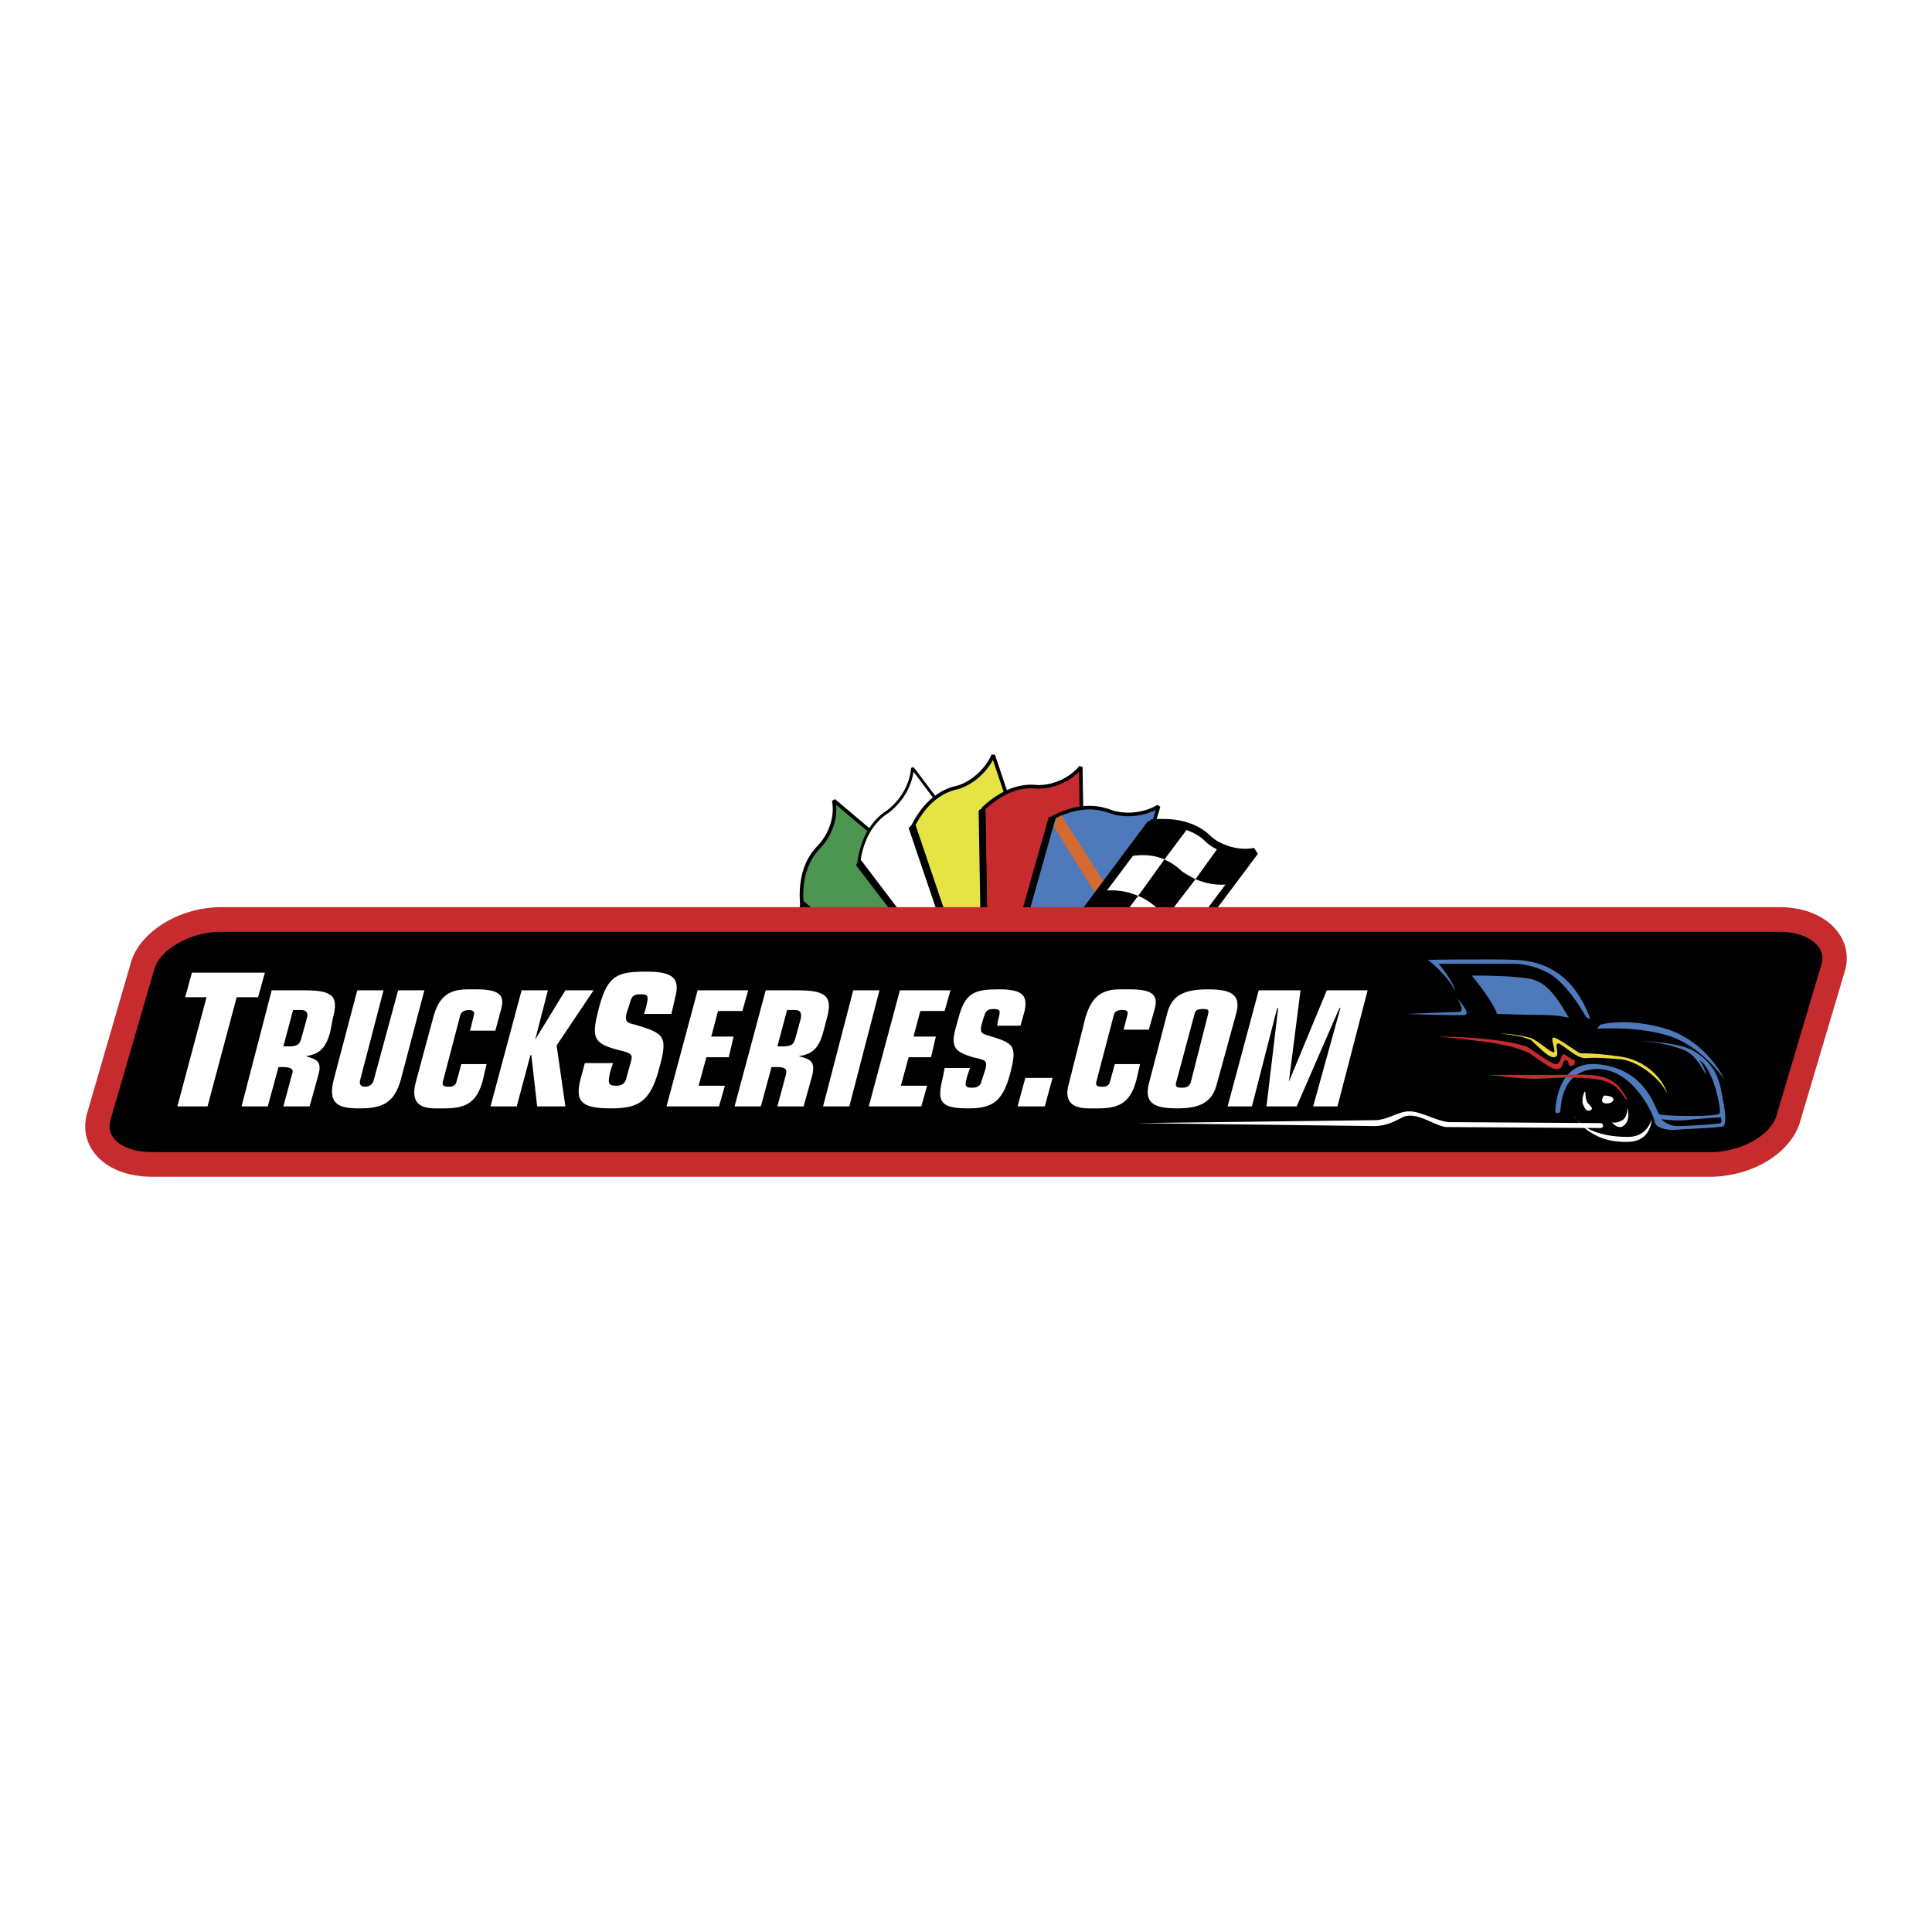
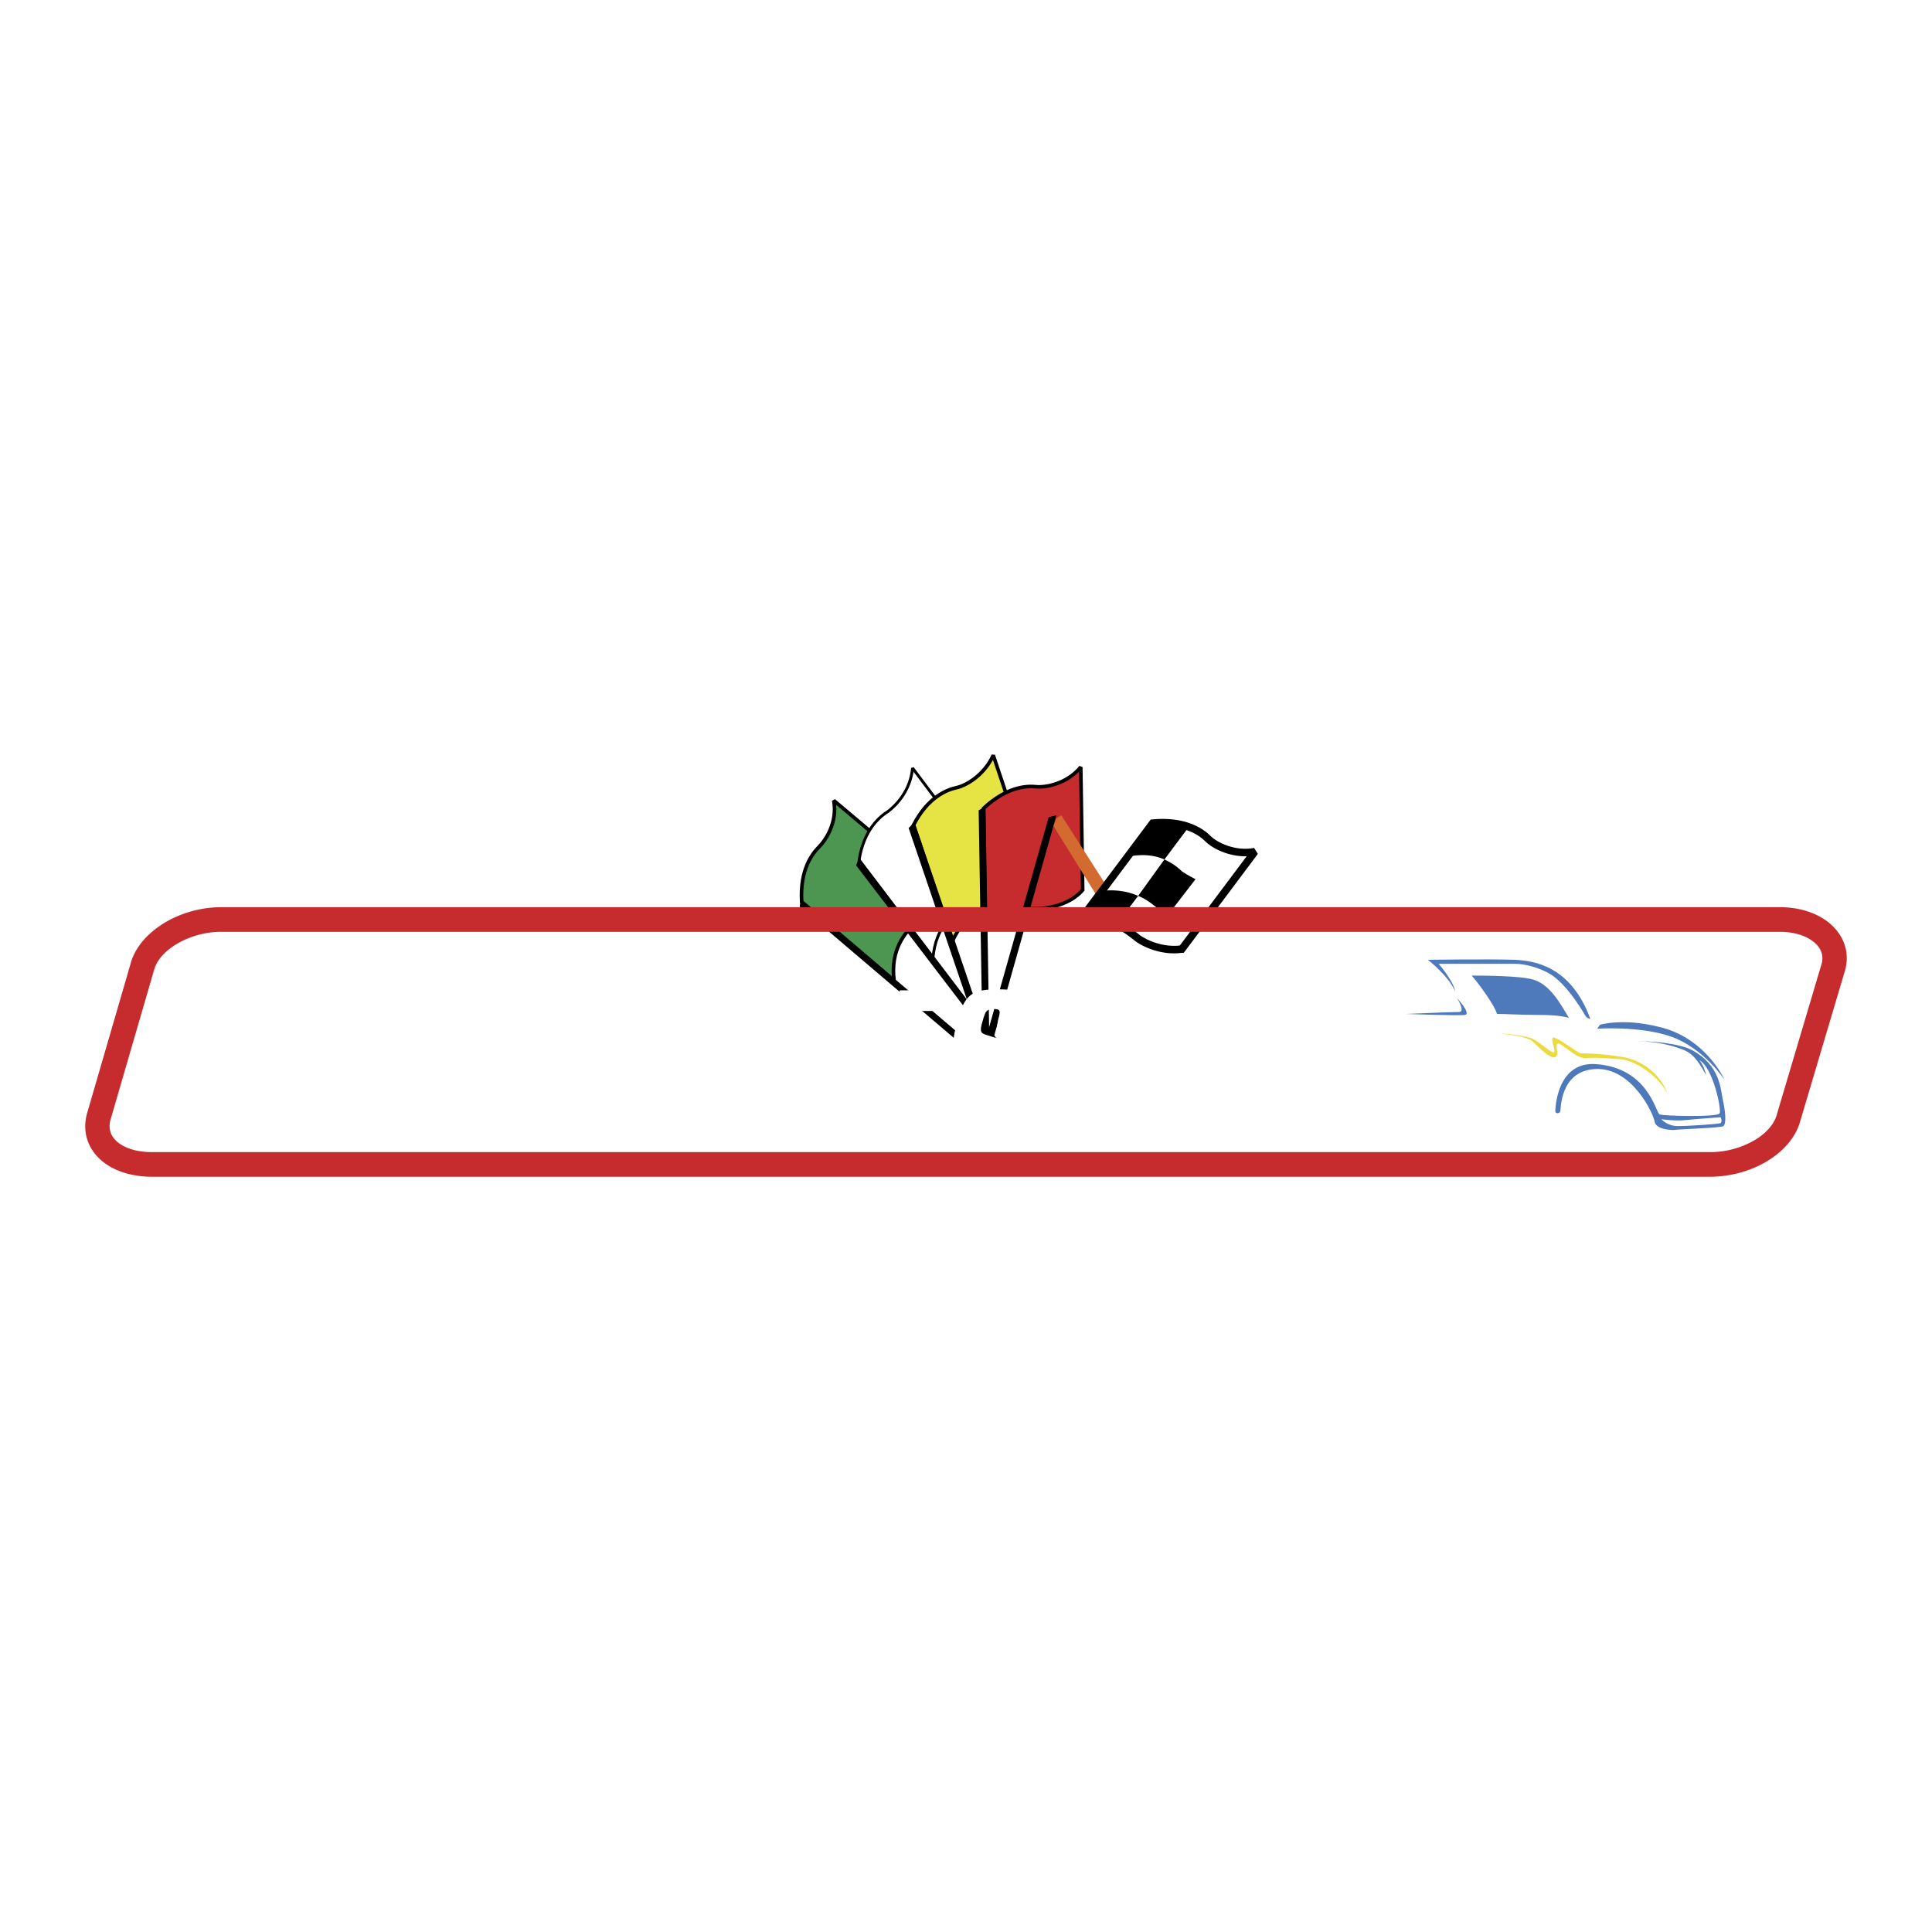
<svg xmlns="http://www.w3.org/2000/svg" width="2500" height="2500" viewBox="0 0 192.756 192.756">
  <path fill-rule="evenodd" clip-rule="evenodd" fill="#fff" d="M0 0h192.756v192.756H0V0z" />
  <path d="M92.499 87.716c.194 1.963-.873 3.926-1.552 4.711-.583.687-2.135 2.257-1.747 5.397l-9.217-7.851c-.194-3.239 1.067-4.809 1.747-5.496.679-.688 1.843-2.454 1.456-4.613l9.313 7.852z" fill-rule="evenodd" clip-rule="evenodd" fill="#4d9652" stroke="#000" stroke-width=".358" stroke-miterlimit="2.613" />
  <path fill-rule="evenodd" clip-rule="evenodd" d="M97.543 105.577L79.789 90.464l.097-.785 17.755 15.113-.098.785z" />
  <path d="M98.418 86.44c-.195 1.864-1.65 3.533-2.426 4.122s-2.62 1.767-2.911 5.005l-7.374-9.716c.485-3.141 2.134-4.417 2.911-4.907.776-.589 2.231-2.061 2.425-4.318l7.375 9.814z" fill-rule="evenodd" clip-rule="evenodd" fill="#fff" stroke="#000" stroke-width=".286" stroke-miterlimit="2.613" />
  <path fill-rule="evenodd" clip-rule="evenodd" d="M99.582 104.891L85.417 86.342l.291-.785 14.165 18.646-.291.688z" />
  <path d="M102.977 86.931c-.775 1.767-2.717 2.944-3.686 3.239-.873.196-2.912.785-4.27 3.729l-3.88-11.58c1.456-2.846 3.396-3.533 4.269-3.729.97-.196 2.813-1.275 3.687-3.238l3.88 11.579z" fill-rule="evenodd" clip-rule="evenodd" fill="#e6e345" stroke="#000" stroke-width=".358" stroke-miterlimit="2.613" />
  <path fill-rule="evenodd" clip-rule="evenodd" d="M98.223 104.891l-7.568-22.278.583-.589 7.567 22.278-.582.589z" />
  <path d="M108.021 88.795c-1.26 1.472-3.492 1.865-4.463 1.865-.873 0-3.104-.098-5.238 2.257l-.193-12.267c2.328-2.159 4.268-2.258 5.238-2.159.971.098 3.105-.295 4.463-1.963l.193 12.267z" fill-rule="evenodd" clip-rule="evenodd" fill="#c62b2e" stroke="#000" stroke-width=".358" stroke-miterlimit="2.613" />
  <path fill-rule="evenodd" clip-rule="evenodd" d="M98.029 104.302l-.388-23.456.679-.392.389 23.553-.68.295z" />
-   <path d="M112.193 92.132c-1.648 1.08-3.783.884-4.754.589-.873-.294-2.91-1.08-5.627.589l3.299-11.777c2.91-1.472 4.754-.883 5.627-.589.971.393 3.008.589 4.852-.491l-3.397 11.679z" fill-rule="evenodd" clip-rule="evenodd" fill="#4e79bb" stroke="#000" stroke-width=".358" stroke-miterlimit="2.613" />
  <path fill-rule="evenodd" clip-rule="evenodd" d="M98.223 104.105l6.404-22.572.775-.196L99 104.007l-.777.098z" />
  <path fill-rule="evenodd" clip-rule="evenodd" fill="#d36b31" d="M105.887 81.337l6.404 10.01-.193.687-.778.393-6.209-10.01.291-.786.485-.294z" />
  <path d="M117.918 94.684c-1.939.295-3.881-.588-4.656-1.275-.777-.589-2.426-2.061-5.531-1.57l7.277-9.716c3.201-.294 4.852.883 5.529 1.57.68.687 2.621 1.668 4.658 1.276l-7.277 9.715z" fill-rule="evenodd" clip-rule="evenodd" fill="#fff" stroke="#000" stroke-width=".752" stroke-miterlimit="2.613" />
-   <path fill-rule="evenodd" clip-rule="evenodd" d="M100.551 100.671l13.972-18.745.776.196-13.971 18.744-.777-.195zM121.605 84.478l-2.328 3.238c.873.393 2.23.687 3.395.491l2.426-3.238c-1.262.294-2.522-.001-3.493-.491zM116.561 91.249l-2.135 2.944c.971.393 2.23.687 3.492.49l2.135-2.944c-1.262.197-2.522-.097-3.492-.49z" />
  <path d="M116.561 91.249a3.123 3.123 0 0 1-1.262-.785c-.389-.294-.971-.785-1.746-1.079l2.619-3.631a5.883 5.883 0 0 1 1.746 1.177c.291.196.777.491 1.359.785l-2.716 3.533zM112.582 85.459c1.553-.295 2.717-.098 3.59.294l2.426-3.239c-.873-.294-2.135-.491-3.688-.393l-2.328 3.338zM111.32 92.329l2.232-2.944c-.873-.393-2.135-.688-3.688-.491l-2.23 3.042c1.552-.294 2.813 0 3.686.393z" fill-rule="evenodd" clip-rule="evenodd" />
-   <path d="M170.602 116.177c3.686 0 7.178-2.062 7.857-4.711l4.463-15.016c.68-2.552-1.746-4.71-5.336-4.71H22.062c-3.688 0-7.18 2.159-7.859 4.71l-4.366 15.016c-.679 2.649 1.649 4.711 5.336 4.711h155.429z" fill-rule="evenodd" clip-rule="evenodd" />
  <path d="M170.602 114.947h.012a8.957 8.957 0 0 0 1.6-.144 9.09 9.09 0 0 0 1.236-.322c1.945-.65 3.471-1.895 3.838-3.323l.01-.043 4.453-14.984c.047-.18.07-.358.07-.531 0-.5-.209-.967-.58-1.361l-.002.002c-.438-.464-1.088-.832-1.893-1.05a6.714 6.714 0 0 0-1.76-.222H22.049c-.501 0-.996.046-1.472.129a9.004 9.004 0 0 0-1.26.318c-1.995.663-3.568 1.948-3.941 3.351l-.01.028-4.36 14.996c-.047.19-.071.383-.071.574 0 .514.199.979.559 1.359.421.446 1.058.797 1.861 1.007.531.14 1.141.215 1.819.215h155.428v.001zm.011 2.458H15.173a9.546 9.546 0 0 1-2.427-.301c-1.249-.327-2.279-.914-3.009-1.688-.793-.841-1.233-1.884-1.233-3.05 0-.383.053-.787.161-1.208l.01-.038 4.357-14.986h-.002c.587-2.207 2.793-4.14 5.536-5.051a11.327 11.327 0 0 1 1.603-.405 10.96 10.96 0 0 1 1.88-.168h155.537c.852 0 1.656.109 2.387.308 1.246.339 2.285.943 3.021 1.723v.005c.805.85 1.258 1.899 1.258 3.054 0 .379-.051.769-.156 1.167l-.01.033-4.463 15.016-.002-.001c-.596 2.243-2.738 4.105-5.414 5a11.29 11.29 0 0 1-1.568.399c-.674.125-1.356.191-2.026.191z" fill="#c62b2e" />
  <path fill-rule="evenodd" clip-rule="evenodd" fill="#fff" d="M20.606 99.493h-2.134l.679-2.454h7.277l-.679 2.454h-2.135l-2.91 10.893h-3.008l2.91-10.893zM27.107 98.806h3.299c2.813 0 3.396.589 2.813 2.748l-.291 1.472c-.485 1.767-1.262 2.159-2.426 2.355 1.067.295 1.649.491 1.261 1.864l-.873 3.141h-2.62l.873-3.238c.194-.49-.097-.687-.97-.687h-.389l-1.067 3.925h-2.619l3.009-11.58zm1.164 5.593h.485c.97 0 1.164-.196 1.358-.981l.485-1.767c.194-.588 0-.883-.582-.883h-.776l-.97 3.631zM40.01 107.638c-.679 2.553-2.037 2.945-4.171 2.945-2.038 0-3.202-.393-2.523-2.945l2.329-8.832h2.62l-2.329 8.931c-.097.393 0 .687.485.687s.776-.294.874-.687l2.425-8.931h2.62l-2.33 8.832zM43.212 101.554c.485-1.865 1.358-2.846 3.396-2.846h.97c2.231 0 2.813.588 2.425 1.963l-.582 2.158h-2.522l.388-1.57c.097-.294-.097-.49-.485-.49-.485 0-.776.196-.873.49l-1.747 6.674c-.097.393.097.49.582.49.388 0 .68-.098.776-.49l.485-1.767h2.522l-.388 1.669c-.583 2.061-1.553 2.748-3.784 2.748h-.97c-1.94 0-2.329-.982-1.94-2.553l1.747-6.476zM52.041 98.806h2.62l-1.262 4.907 3.008-4.907h2.814l-3.687 5.496.873 6.084h-2.814l-.582-5.103h-.096l-1.359 5.103h-2.619l3.104-11.58zM60.87 106.951c-.194.981-.292 1.374.582 1.374.679 0 .97-.295 1.067-.883l.389-1.374c.291-.981.097-.981-1.456-1.374-2.134-.589-2.425-1.178-1.843-3.533l.194-.785c.873-3.141 1.843-3.435 4.754-3.435 2.62 0 3.299.687 2.814 2.552l-.388 1.668h-2.717l.194-.687c.291-1.179.194-1.276-.583-1.276-.776 0-.873.295-1.067.981l-.291.884c-.194.883 0 .98.874 1.177 2.911.884 3.299 1.08 2.329 4.515-.873 3.238-2.135 3.828-4.754 3.828-3.202 0-3.687-.785-2.911-3.436l.292-1.079h2.813l-.292.883zM69.602 98.806h5.045l-.582 2.06h-2.426l-.679 2.552h2.232l-.485 2.061h-2.232l-.776 2.846h2.62l-.583 2.061h-5.239l3.105-11.58zM76.394 98.806h3.202c2.813 0 3.493.589 2.911 2.748l-.388 1.472c-.485 1.767-1.262 2.159-2.426 2.355 1.164.295 1.649.491 1.358 1.864l-.873 3.141h-2.62l.873-3.238c.097-.49-.097-.687-.97-.687h-.485l-1.067 3.925h-2.62l3.105-11.58zm1.164 5.593h.485c.971 0 1.165-.196 1.358-.981l.485-1.767c.097-.588 0-.883-.582-.883h-.776l-.97 3.631zM85.125 98.806h2.62l-3.008 11.58h-2.619l3.007-11.58zM89.782 98.806h5.046l-.583 2.06H91.82l-.679 2.552h2.231l-.485 2.061h-2.232l-.776 2.846h2.62l-.582 2.061h-5.24l3.105-11.58zM96.477 107.442c-.194.784-.291 1.079.486 1.079.581 0 .874-.196.969-.687l.389-1.178c.193-.884 0-.884-1.262-1.178-1.94-.589-2.231-1.08-1.649-3.141l.194-.688c.679-2.649 1.648-2.943 4.074-2.943 2.33 0 2.912.588 2.523 2.257l-.389 1.374h-2.328l.098-.589c.291-.981.193-1.079-.486-1.079-.678 0-.775.294-.969.883l-.195.687c-.193.785 0 .884.68 1.08 2.619.785 2.91.981 2.135 3.925-.777 2.847-1.941 3.338-4.172 3.338-2.813 0-3.104-.688-2.522-3.043l.194-.981h2.523l-.293.884zM102.299 107.54h2.715l-.776 2.846h-2.717l.778-2.846zM108.312 101.456c.584-1.865 1.457-2.748 3.396-2.748h1.066c2.232 0 2.814.588 2.426 1.963l-.582 2.061h-2.521l.387-1.473c.098-.393-.096-.49-.484-.49-.484 0-.775.098-.873.49l-1.746 6.674c-.098.393.096.49.582.49.389 0 .68-.098.775-.49l.486-1.767h2.521l-.389 1.669c-.582 2.061-1.551 2.748-3.783 2.748h-.971c-1.939 0-2.424-.982-1.939-2.553l1.649-6.574zM116.463 101.063c.484-1.865 1.844-2.355 4.074-2.355 2.232 0 3.299.49 2.814 2.355l-1.941 7.065c-.484 1.963-1.842 2.454-3.977 2.454-2.232 0-3.299-.491-2.814-2.454l1.844-7.065zm4.074.098c.098-.393 0-.49-.484-.49-.582 0-.775.098-.873.49l-1.844 6.869c-.096.393.098.491.582.491.486 0 .68-.099.873-.491l1.746-6.869zM127.523 100.572h-.097l-2.522 9.814h-2.425l3.105-11.58h4.17l-1.164 9.127 3.785-9.127h4.074l-3.008 11.58h-2.425l2.716-9.814h-.095l-4.27 9.814h-3.008l1.164-9.814z" />
  <path d="M143.531 96.156h7.568c1.262 0 2.619.49 3.492.981 1.844 1.079 3.59 4.22 3.59 4.22s.193.294.486.294c-1.941-5.299-5.629-5.79-7.471-5.888-2.621-.098-8.732 0-8.732 0s2.037 1.571 2.717 3.14c-.195-1.079-1.65-2.747-1.65-2.747zM159.637 102.24s2.232-.687 5.822.196c4.754 1.08 6.598 5.3 6.598 5.3s-2.037-3.141-5.336-4.318c-3.105-1.079-7.375-.785-7.375-.785l.291-.393z" fill-rule="evenodd" clip-rule="evenodd" fill="#4e79bb" />
  <path d="M156.533 101.554c-.777-1.276-1.844-3.337-3.59-3.827-1.359-.393-5.24-.393-6.113-.393.777.883 2.328 3.042 2.523 3.827.971 0 2.23.098 4.172.098 1.94 0 2.62.197 3.008.295zM168.078 104.792c-1.164-.49-3.105-.981-5.045-.883 1.648-.099 4.561.196 5.82.883 2.717 1.473 2.814 3.828 3.008 4.809.291 1.276.389 2.454.098 2.748-.291.196-4.463.295-4.947.393-.486 0-1.844-.098-1.941-.883-.098-.688-2.23-5.397-5.918-5.201-3.59.196-3.396 4.121-3.492 4.22 0 .196-.486.294-.486 0 0-.196.098-5.005 4.076-4.711 5.141.393 5.918 4.711 6.305 5.005.389.196 5.92.295 6.016-.098.195-.393-.678-4.612-2.037-5.3.291.295.582.981.68 1.472-.584-.981-1.07-1.963-2.137-2.454zm-.68 7.557c1.068 0 3.979-.196 4.27-.294.193-.196 0-.589 0-.589s-2.717.196-3.59.294c-.971.099-2.328-.098-2.328-.098s.582.687 1.648.687z" fill-rule="evenodd" clip-rule="evenodd" fill="#4e79bb" />
  <path d="M160.025 109.307c1.359 0 1.066.785.291.785-.873 0-.291-.785-.291-.785zM158.086 108.914c.193 0 0 .589.289 1.079.293.393.68.59.293.785-.293.099-.486 0-.68-.49-.291-.49.098-1.374.098-1.374z" fill-rule="evenodd" clip-rule="evenodd" fill="#fff" />
  <path d="M166.332 109.11c-.291-1.178-1.941-3.435-4.947-3.729-1.941-.294-3.396-.294-3.688-.294-.389-.099-2.232-1.57-2.717-1.57-.389 0 .389 1.57 0 1.472-.484-.098-1.746-1.374-2.426-1.472-.68-.196-1.939-.393-2.812-.393 2.619.294 2.424.49 2.91.589.387.196 1.746 1.864 2.426 1.767.678-.099-.098-1.374.387-1.374.389 0 1.746 1.472 2.717 1.472.971-.098 2.135 0 3.494.099 1.842.195 4.074 2.059 4.656 3.433z" fill-rule="evenodd" clip-rule="evenodd" fill="#ecdb3d" />
-   <path d="M162.354 109.699c-.389 0-.582-1.374-2.328-1.864-1.746-.491-4.852-.295-6.695-.197-1.842 0-4.754-.393-4.754-.393h6.113c2.521 0 4.463-.195 5.725.393 1.261.491 1.939 2.061 1.939 2.061zM157.115 105.773c-.291 0-.777-.49-1.068-.589-.387 0-.291 1.08-.873.981-.582-.098-2.328-1.472-2.91-1.767-3.008-.981-8.828-.981-8.828-.981s2.328.196 3.686.393c3.494.393 4.463.884 5.045 1.08.582.098 2.33 1.767 3.105 1.767.873 0 .484-.884.971-.884.387 0 .096.589.484.589.484 0 .388-.589.388-.589z" fill-rule="evenodd" clip-rule="evenodd" fill="#c62b2e" />
  <path d="M164.779 111.662s-.389 1.767-2.328 1.767c-4.561 0-5.434-2.159-5.434-2.159s1.455 2.846 5.531 2.649c2.231-.098 2.231-2.257 2.231-2.257z" fill-rule="evenodd" clip-rule="evenodd" fill="#fff" />
  <path d="M162.354 110.484s.098.883-.484 1.275c-.68.393-1.068.196-1.068.196s.68.884 1.262.295c.678-.588.29-1.766.29-1.766zM144.891 111.956c-1.262.099-3.008-1.079-4.27-1.079-1.164 0-2.135.883-3.492.883l-23.771.295 23.771.294c1.262 0 2.23-.589 2.812-.883 1.455-.688 3.396 1.079 4.561.981l15.135.098c.486 0 .291-.49.098-.49l-14.844-.099z" fill-rule="evenodd" clip-rule="evenodd" fill="#fff" />
  <path d="M145.375 99.591s1.455 1.57.777 1.668c-.584.099-5.92-.098-5.92-.098s4.658-.196 5.336-.196c.68 0-.193-1.374-.193-1.374z" fill-rule="evenodd" clip-rule="evenodd" fill="#4e79bb" />
</svg>